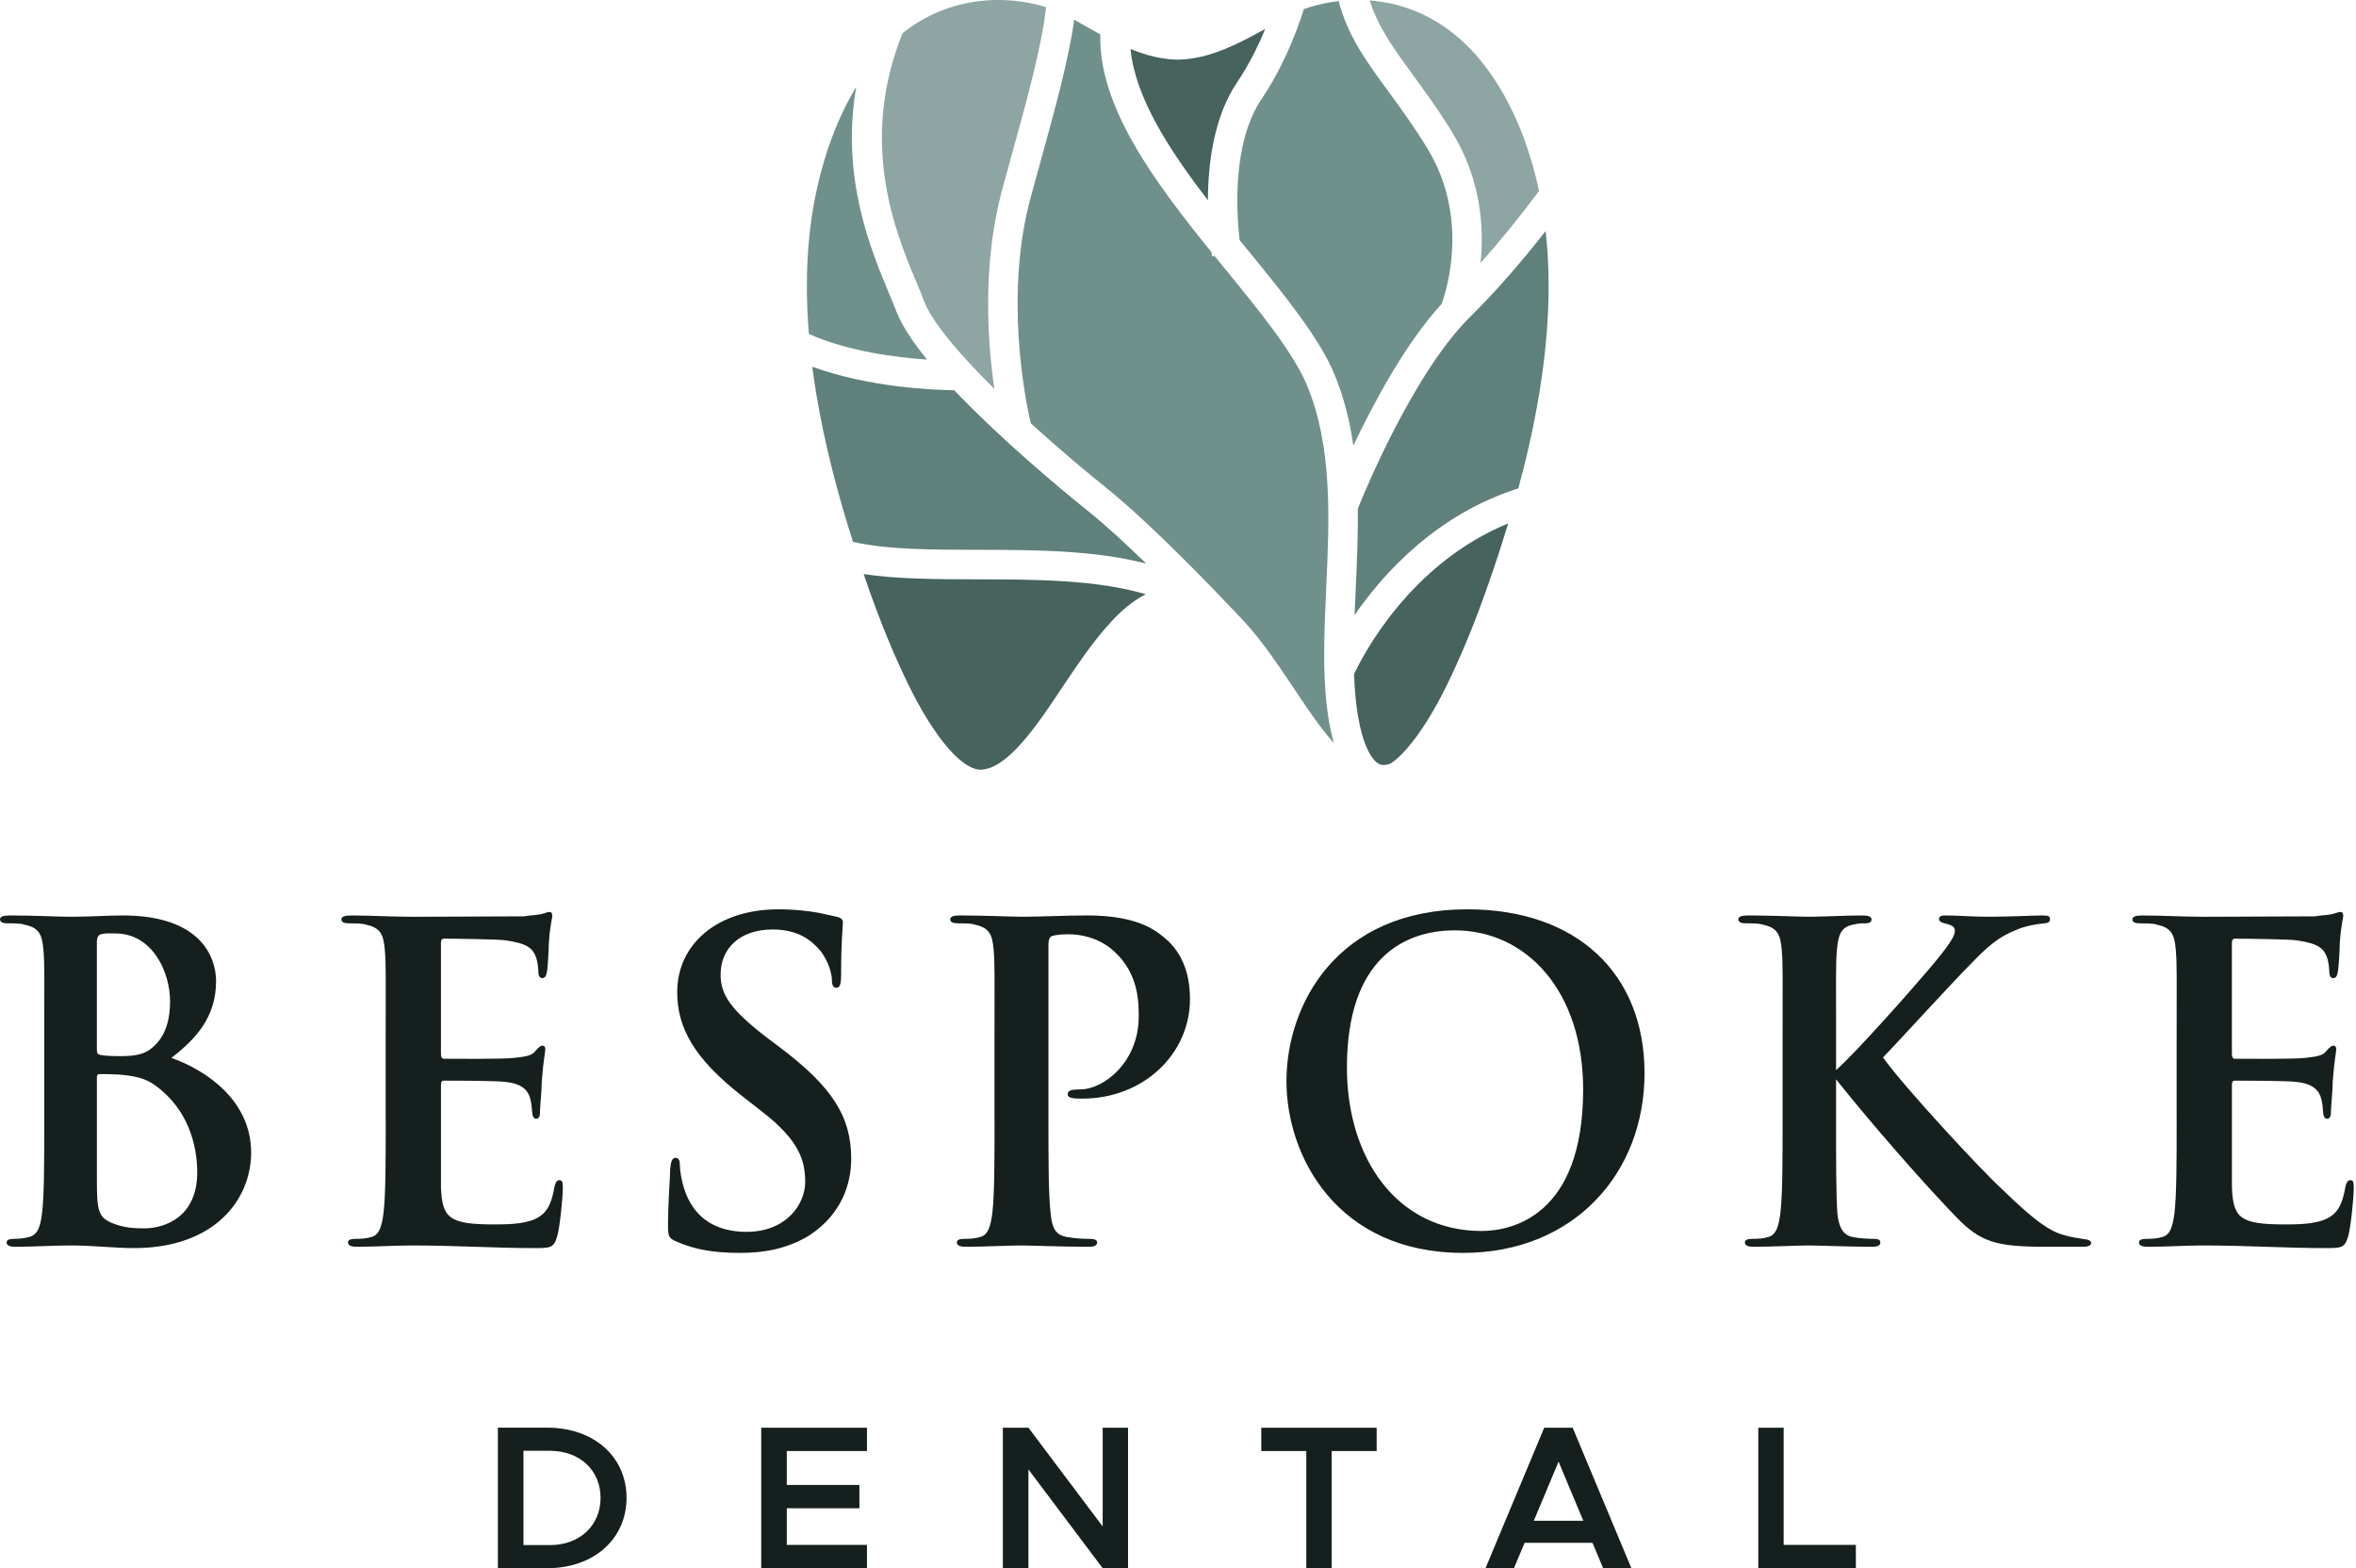
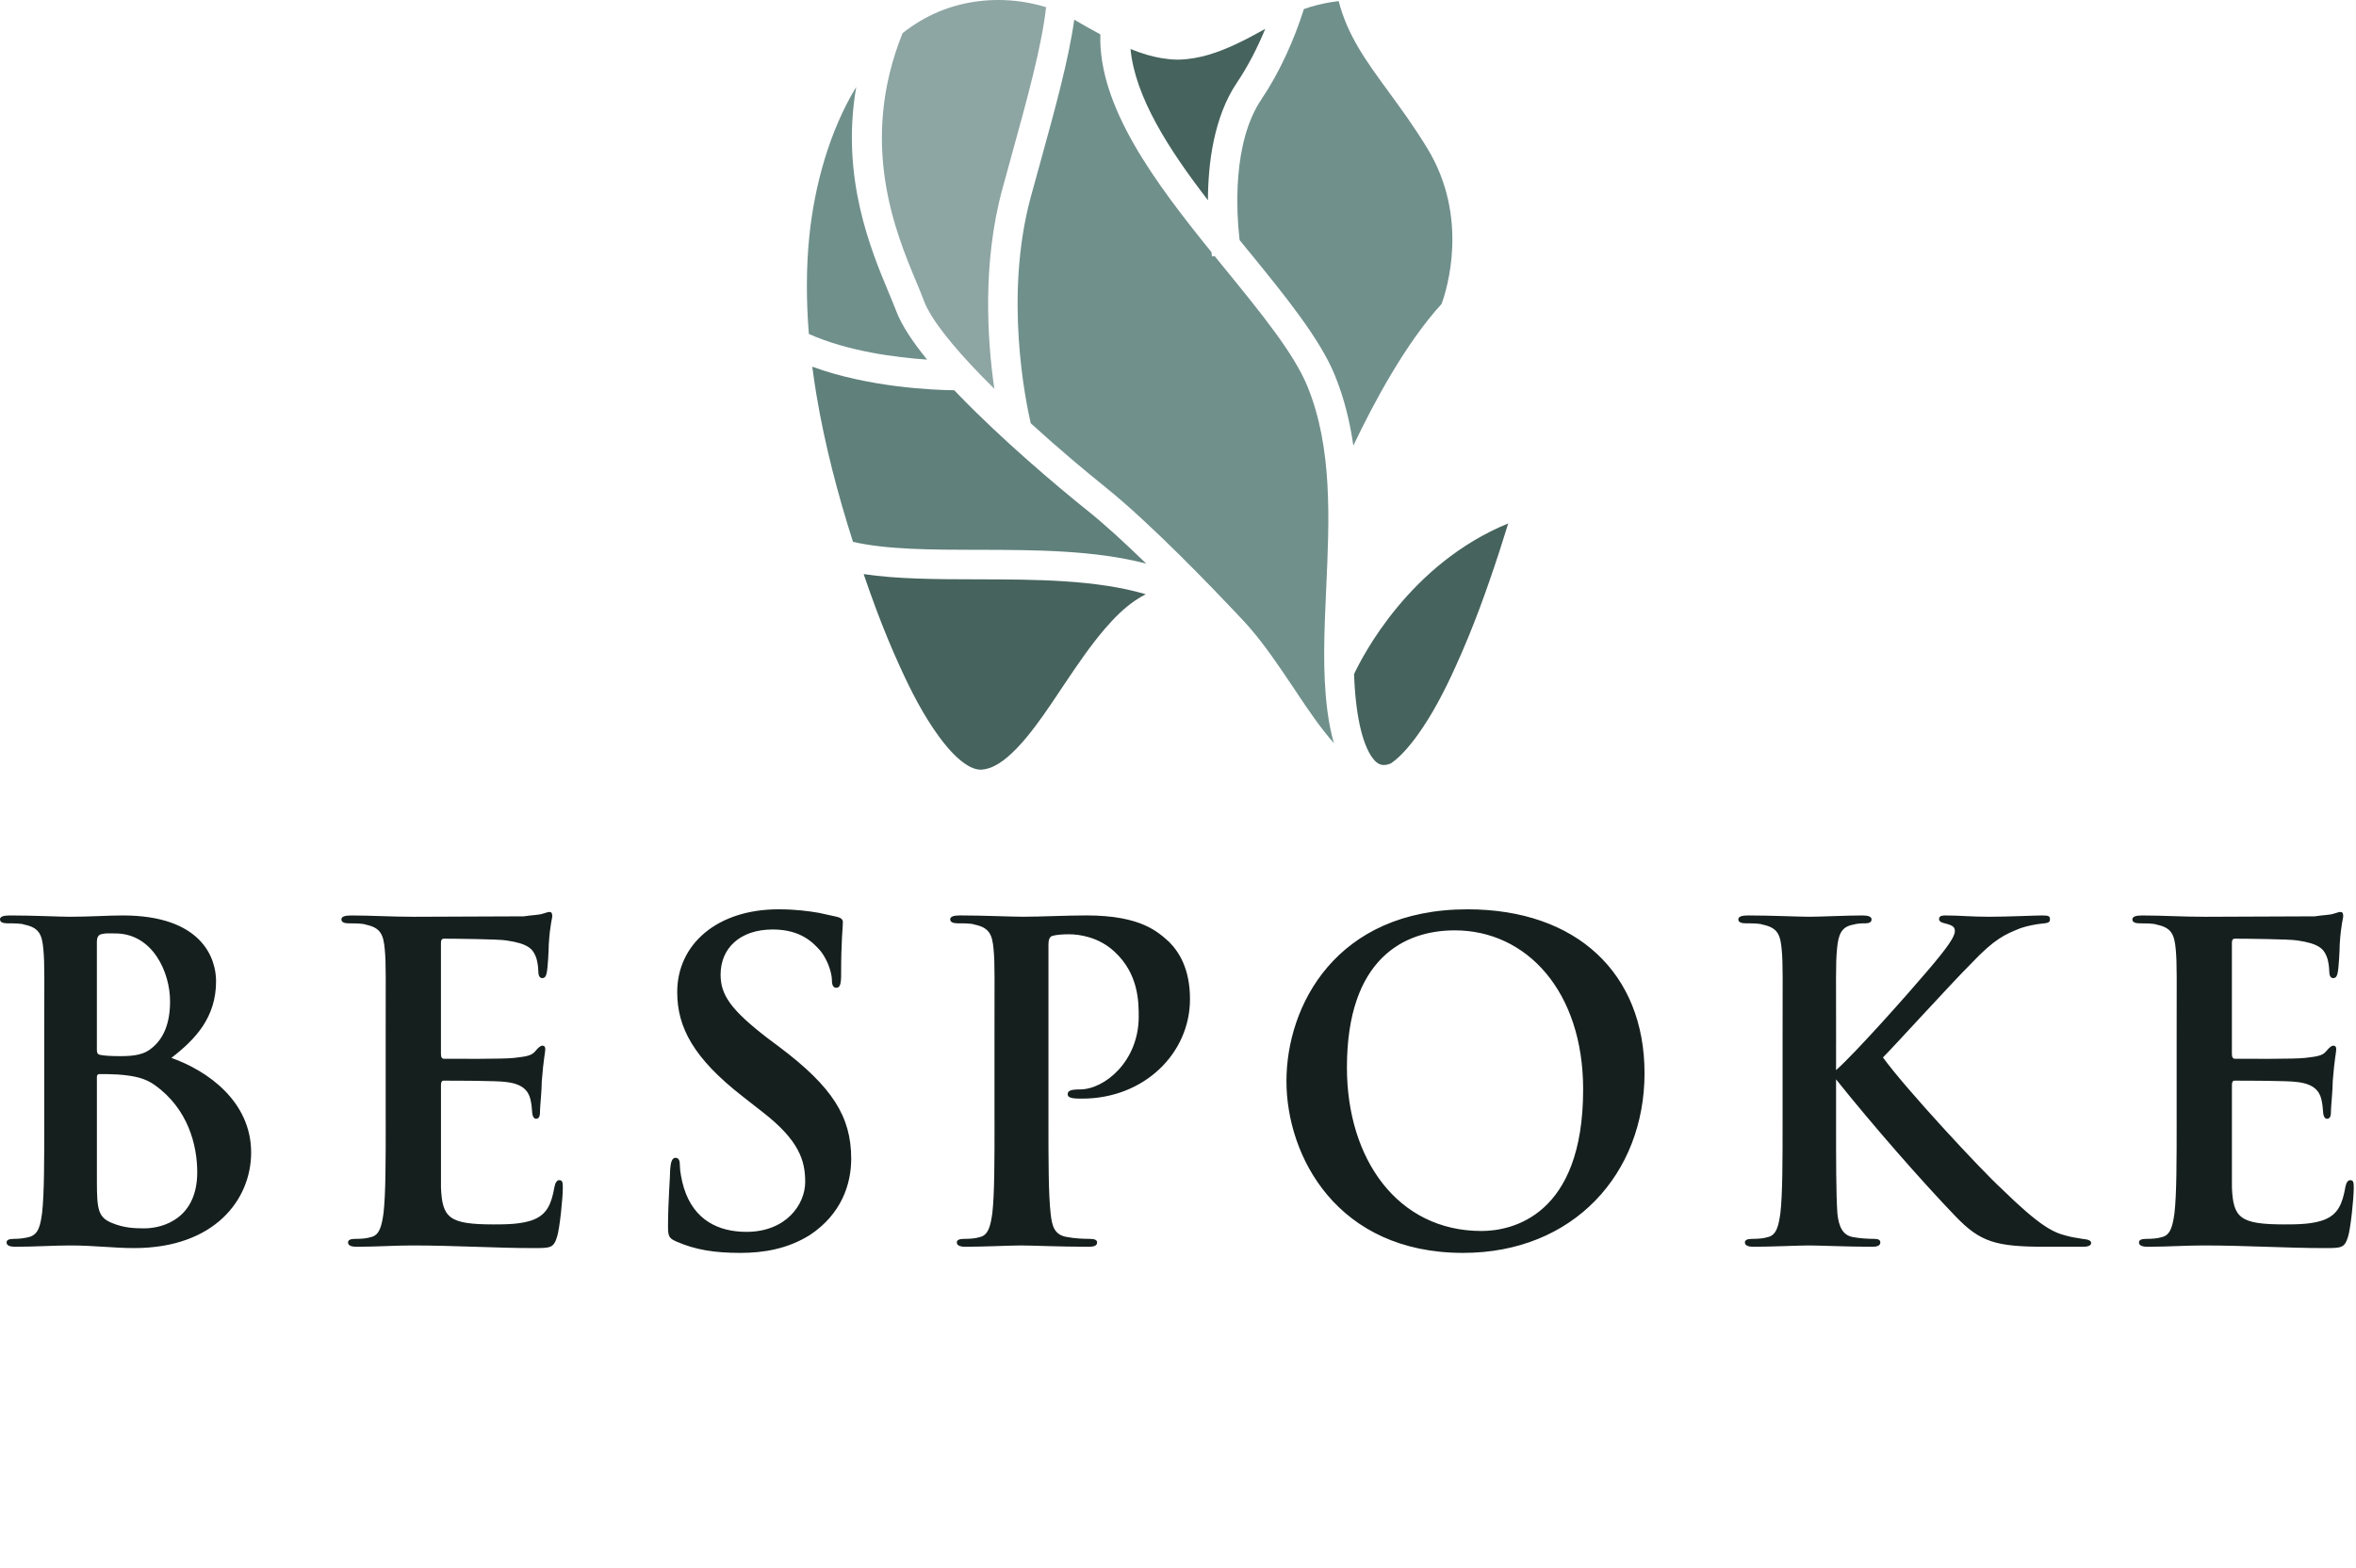
<svg xmlns="http://www.w3.org/2000/svg" width="676" height="450" viewBox="0 0 676 450" fill="none">
  <g clip-path="url(#clip0_345_2)">
    <path fill-rule="evenodd" clip-rule="evenodd" d="M317.372 139.964C330.182 150.215 348.518 169.376 354.197 175.394L355.745 177.038L355.936 177.242C356.889 178.221 357.797 179.225 358.648 180.216C363.016 185.301 366.668 190.717 370.3 196.109L371.177 197.407L372.405 199.255C375.174 203.4 378.819 208.848 382.72 213.229C381.915 210.428 381.301 207.307 380.866 203.975C379.42 192.949 379.97 180.984 380.533 168.647C381.422 149.083 382.362 128.56 375.155 110.903C371.305 101.47 361.871 89.888 351.754 77.468L348.499 73.464L347.769 73.586L347.578 72.326C331.423 52.359 315.127 30.64 315.716 9.868C313.215 8.525 310.721 7.099 308.233 5.654C306.596 17.248 302.81 30.967 298.352 47.115L295.781 56.452C288.03 84.867 294.285 115.156 295.749 121.462C303.891 128.874 311.866 135.544 317.378 139.951L317.372 139.964Z" fill="#70908C" />
    <path fill-rule="evenodd" clip-rule="evenodd" d="M358.322 72.127C368.868 85.072 378.704 97.146 383.015 107.718C385.675 114.235 387.325 120.995 388.31 127.876C394.2 115.482 403.333 98.477 413.636 87.208C415.1 83.191 421.675 62.477 409.536 42.561C405.718 36.294 401.932 31.12 398.504 26.432C391.987 17.523 386.647 10.226 384.102 0.313L381.947 0.614C379.305 1.042 376.689 1.701 374.131 2.59C371.356 11.339 367.25 20.612 361.942 28.491C353.506 41.007 354.772 61.031 355.674 68.891L358.322 72.147V72.127Z" fill="#70908C" />
-     <path fill-rule="evenodd" clip-rule="evenodd" d="M405.341 21.412C408.871 26.24 412.76 31.555 416.776 38.142C424.968 51.592 425.851 65.355 424.809 75.472C430.264 69.365 436.084 62.227 441.596 54.789C438.898 42.197 434.012 29.496 426.478 19.455C418.682 9.075 407.982 1.573 393.855 0.205L393.004 0.128C395.454 7.879 399.95 14.025 405.354 21.405L405.341 21.412Z" fill="#8DA5A3" />
    <path fill-rule="evenodd" clip-rule="evenodd" d="M346.586 57.45C346.625 47.032 348.23 33.633 354.9 23.727C358.092 18.988 360.816 13.673 363.029 8.288C360.157 9.9 357.279 11.435 354.382 12.784C351.965 13.91 349.439 14.933 346.753 15.72C344.022 16.519 341.189 17.037 338.221 17.108H338.004H337.837H337.62H337.601C334.652 17.037 331.819 16.519 329.088 15.72C327.464 15.247 325.897 14.678 324.375 14.057C325.699 27.897 335.394 42.92 346.58 57.444L346.586 57.45Z" fill="#46635D" />
-     <path fill-rule="evenodd" clip-rule="evenodd" d="M422.122 90.61C405.846 106.554 391.802 140.475 389.595 145.969C389.691 153.682 389.34 161.42 388.994 169.011L388.668 176.488C397.116 164.26 412.312 147.561 435.649 140.143C438.041 131.349 440.087 122.338 441.596 113.256C444.129 98.01 445.14 82.597 443.637 67.798L443.477 66.314C436.09 75.76 428.486 84.381 422.116 90.617L422.122 90.61Z" fill="#5F807B" />
    <path fill-rule="evenodd" clip-rule="evenodd" d="M432.758 150.196C404.439 161.772 390.881 188.383 388.515 193.448C388.636 196.691 388.866 199.844 389.263 202.875C389.877 207.557 390.855 211.656 392.237 214.739C393.068 216.593 394.008 217.994 395.051 218.812C395.767 219.369 396.592 219.625 397.539 219.497C398.005 219.433 398.523 219.292 399.093 219.062L400.429 218.039C402.847 216.011 404.951 213.383 406.53 211.221C408.718 208.222 410.707 204.973 412.542 201.615C414.397 198.219 416.098 194.715 417.671 191.216C420.185 185.703 422.41 180.248 424.431 174.85C426.471 169.408 428.416 163.754 430.289 158.005L432.752 150.196H432.758Z" fill="#46635D" />
    <path fill-rule="evenodd" clip-rule="evenodd" d="M317.212 180.216C319.63 177.402 322.456 174.518 325.756 172.286C326.716 171.634 327.713 171.039 328.75 170.521C314.469 166.313 297.003 166.274 280.522 166.242C268.78 166.217 257.486 166.191 247.803 164.739C248.98 168.174 250.176 171.557 251.416 174.857C253.488 180.382 255.72 185.857 258.176 191.223C259.813 194.817 261.521 198.354 263.305 201.622C265.141 204.979 267.13 208.222 269.317 211.227C270.897 213.389 273.001 216.018 275.418 218.045C277.42 219.721 279.575 220.942 281.609 220.859L282.671 220.718L283.841 220.411C290.825 218.128 298.518 206.623 303.449 199.249L304.677 197.401L305.553 196.102C309.186 190.711 312.831 185.294 317.206 180.21L317.212 180.216Z" fill="#46635D" />
    <path fill-rule="evenodd" clip-rule="evenodd" d="M280.528 157.768C296.817 157.8 314.008 157.839 328.884 161.733C323.16 156.169 317.142 150.612 312.096 146.576C303.008 139.305 287.403 126.06 275.15 113.384L273.813 111.99C267.936 111.92 249.363 111.197 233.068 105.23C233.413 107.903 233.803 110.583 234.257 113.275C236.656 127.691 240.429 141.978 244.746 155.485C254.454 157.723 267.155 157.749 280.528 157.775V157.768Z" fill="#5F807B" />
    <path fill-rule="evenodd" clip-rule="evenodd" d="M232.083 95.829C243.23 100.811 256.993 102.576 266.017 103.19C261.847 98.08 258.669 93.29 257.153 89.254C256.692 88.026 255.931 86.21 255.081 84.164C249.875 71.705 241.177 50.895 245.68 24.942C237.903 37.72 233.669 53.498 232.217 67.791C231.284 76.969 231.322 86.37 232.083 95.829Z" fill="#70908C" />
    <path fill-rule="evenodd" clip-rule="evenodd" d="M258.969 9.516C246.281 41.097 257.025 66.813 262.922 80.915C263.715 82.808 264.418 84.49 265.096 86.306C267.117 91.704 273.461 99.423 281.264 107.5L285.305 111.581C283.329 97.939 281.769 75.651 287.608 54.233L290.179 44.864C294.905 27.724 298.845 13.456 300.156 2.066C298.103 1.439 296.024 0.946 293.92 0.608C289.993 -0.032 285.996 -0.173 282.018 0.211C272.975 1.081 265.345 4.47 258.969 9.516Z" fill="#8DA5A3" />
  </g>
  <g clip-path="url(#clip1_345_2)">
    <path fill-rule="evenodd" clip-rule="evenodd" d="M12.701 321.299C12.701 332.868 12.701 342.679 12.075 348.083C11.569 351.728 11.07 353.992 8.679 354.875C7.419 355.252 5.788 355.502 3.901 355.502C2.52 355.502 1.887 355.879 1.887 356.506C1.887 357.388 2.769 357.765 4.4 357.765C10.06 357.765 15.215 357.388 20.248 357.388C26.912 357.388 32.572 358.143 38.481 358.143C61.62 358.143 72.057 344.182 72.057 330.726C72.057 316.01 59.484 307.21 49.168 303.564C56.209 298.154 61.997 291.867 61.997 281.558C61.997 274.894 57.846 262.691 35.213 262.691C30.813 262.691 26.036 263.069 19.871 263.069C17.229 263.069 9.561 262.691 2.769 262.691C0.883 262.691 6.10352e-05 263.069 6.10352e-05 263.823C6.10352e-05 264.578 0.755 264.955 2.136 264.955C4.023 264.955 6.037 264.955 7.041 265.333C11.192 266.215 12.075 268.102 12.452 272.502C12.829 276.653 12.701 280.17 12.701 299.164V321.299ZM27.794 270.238C27.794 269.106 28.172 268.351 28.927 268.102C30.308 267.725 31.191 267.852 33.077 267.852C43.764 267.852 48.797 278.917 48.797 287.346C48.797 293.504 47.038 297.911 43.642 300.674C41.506 302.56 38.737 303.066 34.586 303.066C31.696 303.066 29.809 302.938 28.677 302.688C28.172 302.56 27.794 302.311 27.794 301.307V270.238ZM27.794 309.096C27.794 308.47 28.044 308.214 28.549 308.214C30.436 308.214 31.568 308.214 33.96 308.342C38.865 308.719 41.756 309.474 44.397 311.36C53.952 318.152 56.593 328.59 56.593 336.386C56.593 349.464 47.038 352.483 41.378 352.483C38.488 352.483 35.597 352.355 32.201 350.974C28.178 349.336 27.801 347.2 27.801 338.899V309.096H27.794ZM110.673 321.299C110.673 332.868 110.673 342.679 110.046 348.083C109.541 351.728 108.914 354.497 106.4 354.996C105.268 355.374 103.759 355.502 101.872 355.502C100.491 355.502 99.858 355.879 99.858 356.506C99.858 357.388 100.741 357.765 102.371 357.765C108.031 357.765 113.186 357.388 118.219 357.388C130.793 357.388 141.863 358.143 153.055 358.143C157.96 358.143 158.843 358.143 159.847 354.875C160.602 352.483 161.484 343.811 161.484 340.914C161.484 339.532 161.484 338.65 160.48 338.65C159.853 338.65 159.348 339.276 159.099 340.536C158.216 345.691 156.835 348.332 153.439 349.842C150.043 351.351 145.016 351.351 141.62 351.351C128.791 351.351 126.904 349.464 126.527 340.786V311.36C126.527 310.478 126.776 310.101 127.281 310.101C130.3 310.101 142.752 310.101 145.137 310.478C149.793 310.983 151.552 312.87 152.179 315.383C152.556 317.02 152.556 317.647 152.684 319.028C152.684 319.655 152.933 321.043 153.816 321.043C154.948 321.043 154.948 319.662 154.948 318.651C154.948 317.641 155.453 312.742 155.453 310.228C155.958 303.814 156.457 301.927 156.457 301.051C156.457 300.424 156.208 300.047 155.575 300.047C155.197 300.047 154.443 300.552 153.56 301.684C152.428 303.066 150.542 303.193 147.523 303.571C144.504 303.948 130.166 303.82 127.403 303.82C126.776 303.82 126.52 303.315 126.52 302.439V270.615C126.52 269.733 126.77 269.355 127.403 269.355C129.795 269.355 143.251 269.483 145.259 269.861C151.424 270.743 152.806 272.252 153.682 274.389C154.308 275.898 154.436 277.912 154.436 278.411C154.436 279.921 154.814 280.675 155.568 280.675C156.451 280.675 156.7 279.921 156.828 279.294C157.206 278.034 157.455 272.125 157.455 270.993C157.832 265.083 158.459 263.695 158.459 262.819C158.459 262.065 158.21 261.687 157.704 261.687C157.078 261.687 156.323 262.065 155.69 262.193C154.686 262.57 152.671 262.57 150.279 262.947C147.887 262.947 122.99 263.075 118.84 263.075C112.303 263.075 106.643 262.698 100.728 262.698C98.841 262.698 97.959 263.075 97.959 263.83C97.959 264.584 98.713 264.962 100.095 264.962C101.981 264.962 103.996 264.962 105 265.339C109.15 266.222 110.033 268.108 110.41 272.508C110.788 276.659 110.66 280.176 110.66 299.171V321.305L110.673 321.299ZM212.417 359.524C219.081 359.524 226.001 358.392 232.416 354.37C241.471 348.332 244.234 339.782 244.234 332.491C244.234 320.416 238.824 311.866 223.609 300.424L220.085 297.783C209.648 289.731 206.757 285.459 206.757 279.671C206.757 272.125 212.289 266.72 221.722 266.72C229.896 266.72 233.42 270.615 235.428 272.879C238.069 276.275 238.696 280.048 238.696 281.18C238.696 282.69 239.073 283.444 239.956 283.444C240.96 283.444 241.337 282.562 241.337 279.671C241.337 269.739 241.842 266.215 241.842 264.578C241.842 263.823 241.216 263.318 240.084 263.069L234.929 261.937C231.91 261.431 228.265 260.933 223.36 260.933C205.881 260.933 194.312 270.865 194.312 284.698C194.312 294.886 199.089 303.686 212.922 314.501L218.71 319.028C229.275 327.202 231.034 332.99 231.034 339.148C231.034 345.685 225.502 353.487 214.182 353.487C206.258 353.487 199.089 350.219 196.198 340.786C195.572 338.65 195.066 336.008 195.066 334.371C195.066 333.367 194.938 332.235 193.806 332.235C192.802 332.235 192.425 333.616 192.297 335.503C192.297 337.518 191.67 345.058 191.67 351.978C191.67 354.868 192.048 355.374 194.062 356.256C199.473 358.642 205.005 359.524 212.423 359.524H212.417ZM285.357 321.299C285.357 332.868 285.357 342.679 284.73 348.083C284.225 351.728 283.598 354.497 281.085 354.996C279.953 355.374 278.443 355.502 276.557 355.502C275.175 355.502 274.542 355.879 274.542 356.506C274.542 357.388 275.425 357.765 277.055 357.765C282.21 357.765 289.885 357.388 292.903 357.388C296.299 357.388 303.967 357.765 312.396 357.765C314.034 357.765 314.788 357.388 314.788 356.506C314.788 355.879 314.162 355.502 312.774 355.502C310.887 355.502 308.246 355.374 306.359 354.996C302.458 354.491 301.831 351.728 301.454 348.204C300.827 342.8 300.827 332.862 300.827 321.292V270.993C300.827 269.611 301.205 268.857 301.831 268.601C302.963 268.223 304.85 268.095 306.737 268.095C309.627 268.095 315.166 268.85 319.687 273.001C326.729 279.415 326.729 287.589 326.729 291.739C326.729 304.568 316.918 312.614 309.877 312.614C307.235 312.614 306.353 312.991 306.353 313.995C306.353 314.878 307.235 314.999 307.862 315.127C308.489 315.255 309.877 315.255 310.503 315.255C328.238 315.255 341.438 302.305 341.438 286.706C341.438 278.028 338.298 273.122 335.401 270.232C332.382 267.59 327.605 262.685 311.757 262.685C305.848 262.685 298.678 263.062 293.524 263.062C290 263.062 282.082 262.685 275.412 262.685C273.525 262.685 272.643 263.062 272.643 263.817C272.643 264.572 273.397 264.949 274.779 264.949C276.665 264.949 278.68 264.949 279.684 265.326C283.835 266.209 284.717 268.095 285.095 272.496C285.472 276.646 285.344 280.164 285.344 299.158V321.292L285.357 321.299ZM419.795 359.524C451.612 359.524 471.86 336.635 471.86 307.964C471.86 279.294 452.366 260.933 421.054 260.933C383.328 260.933 369.117 288.599 369.117 310.228C369.117 331.858 383.705 359.524 419.795 359.524ZM425.077 353.238C400.928 353.238 386.468 332.491 386.468 306.334C386.468 275.022 402.943 266.97 417.403 266.97C438.028 266.97 454.247 284.449 454.247 312.62C454.247 348.965 433.749 353.238 425.071 353.238H425.077ZM526.822 299.164C526.822 280.176 526.694 276.653 527.071 272.502C527.448 268.102 528.331 265.959 531.721 265.333C533.23 264.955 533.857 264.955 535.244 264.955C536.376 264.955 537.003 264.578 537.003 263.823C537.003 263.069 536.121 262.691 534.362 262.691C530.083 262.691 522.038 263.069 519.147 263.069C516.256 263.069 508.205 262.691 501.541 262.691C499.654 262.691 498.771 263.069 498.771 263.823C498.771 264.578 499.526 264.955 500.907 264.955C502.794 264.955 504.809 264.955 505.813 265.333C509.963 266.215 510.846 268.102 511.223 272.502C511.601 276.653 511.473 280.17 511.473 299.164V321.299C511.473 332.868 511.473 342.679 510.846 348.083C510.341 351.728 509.714 354.497 507.201 354.996C506.069 355.374 504.559 355.502 502.673 355.502C501.291 355.502 500.658 355.879 500.658 356.506C500.658 357.388 501.541 357.765 503.171 357.765C508.326 357.765 516.001 357.388 519.019 357.388C522.038 357.388 530.211 357.765 537.131 357.765C538.762 357.765 539.517 357.388 539.517 356.506C539.517 355.879 539.011 355.502 537.886 355.502C536.249 355.502 533.607 355.374 531.721 354.996C528.58 354.491 527.57 351.728 527.193 348.204C526.815 342.8 526.815 332.862 526.815 321.292V309.723C537.253 322.802 551.463 339.027 561.146 349.087C568.187 356.384 572.587 357.765 586.798 357.765H597.612C599.25 357.765 600.004 357.388 600.004 356.633C600.004 356.007 599.122 355.629 597.491 355.502C595.604 355.124 595.355 355.252 592.963 354.619C588.94 353.615 585.167 351.728 574.224 341.035C568.692 336.002 546.807 312.486 540.271 303.436C543.667 300.041 559.637 282.434 565.674 276.397C572.338 269.355 575.356 268.095 579.756 266.337C581.643 265.71 583.907 265.205 586.548 264.955C588.058 264.827 588.186 264.329 588.186 263.823C588.186 262.941 587.936 262.691 585.922 262.691C584.035 262.691 575.99 263.069 570.707 263.069C565.424 263.069 562.406 262.691 558.006 262.691C556.874 262.691 556.368 263.069 556.368 263.695C556.368 264.322 556.874 264.7 558.006 264.955C560.647 265.582 560.896 266.215 560.896 267.219C560.896 268.729 559.01 271.619 553.1 278.539C547.44 285.203 532.603 301.934 526.815 307.088V299.164H526.822ZM624.543 321.299C624.543 332.868 624.544 342.679 623.917 348.083C623.412 351.728 622.785 354.497 620.271 354.996C619.139 355.374 617.63 355.502 615.743 355.502C614.362 355.502 613.729 355.879 613.729 356.506C613.729 357.388 614.605 357.765 616.242 357.765C621.902 357.765 627.057 357.388 632.09 357.388C644.663 357.388 655.734 358.143 666.926 358.143C671.831 358.143 672.714 358.143 673.718 354.875C674.472 352.483 675.355 343.811 675.355 340.914C675.355 339.532 675.355 338.65 674.351 338.65C673.724 338.65 673.219 339.276 672.97 340.536C672.087 345.691 670.706 348.332 667.31 349.842C663.914 351.351 658.887 351.351 655.491 351.351C642.662 351.351 640.775 349.464 640.398 340.786V311.36C640.398 310.478 640.647 310.101 641.152 310.101C644.171 310.101 656.623 310.101 659.008 310.478C663.664 310.983 665.423 312.87 666.05 315.383C666.427 317.02 666.427 317.647 666.555 319.028C666.555 319.655 666.804 321.043 667.687 321.043C668.819 321.043 668.819 319.662 668.819 318.651C668.819 317.641 669.324 312.742 669.324 310.228C669.829 303.814 670.328 301.927 670.328 301.051C670.328 300.424 670.079 300.047 669.446 300.047C669.068 300.047 668.314 300.552 667.431 301.684C666.299 303.066 664.412 303.193 661.394 303.571C658.375 303.948 644.037 303.82 641.274 303.82C640.647 303.82 640.391 303.315 640.391 302.439V270.615C640.391 269.733 640.641 269.355 641.274 269.355C643.666 269.355 657.122 269.483 659.13 269.861C665.289 270.743 666.676 272.252 667.553 274.389C668.179 275.898 668.307 277.912 668.307 278.411C668.307 279.921 668.685 280.675 669.439 280.675C670.322 280.675 670.571 279.921 670.699 279.294C671.076 278.034 671.326 272.125 671.326 270.993C671.703 265.083 672.33 263.695 672.33 262.819C672.33 262.065 672.081 261.687 671.575 261.687C670.949 261.687 670.194 262.065 669.561 262.193C668.557 262.57 666.542 262.57 664.157 262.947C661.765 262.947 636.867 263.075 632.717 263.075C626.174 263.075 620.521 262.698 614.605 262.698C612.718 262.698 611.836 263.075 611.836 263.83C611.836 264.584 612.591 264.962 613.972 264.962C615.859 264.962 617.867 264.962 618.877 265.339C623.028 266.222 623.91 268.108 624.288 272.508C624.665 276.659 624.537 280.176 624.537 299.171V321.305L624.543 321.299Z" fill="#151F1D" />
-     <path fill-rule="evenodd" clip-rule="evenodd" d="M142.854 450H157.058C170.38 450 179.769 441.609 179.769 429.81C179.769 418.01 170.38 409.677 157.058 409.677H142.854V449.994V450ZM150.19 443.368V416.315H157.82C166.332 416.315 172.318 421.892 172.318 429.816C172.318 437.74 166.332 443.374 157.82 443.374H150.19V443.368ZM248.756 416.373V409.683H218.416V450H248.756V443.31H225.752V432.803H246.588V426.113H225.752V416.373H248.756ZM287.749 450H295.084V421.656L316.387 450H323.665V409.683H316.387V438.028L295.084 409.683H287.749V450ZM374.809 450H382.087V416.373H395V409.683H361.897V416.373H374.809V450ZM459.99 450H468.086L451.241 409.683H443.08L426.235 450H434.395L437.446 442.722H456.933L459.983 450H459.99ZM440.094 436.384L447.192 419.424L454.291 436.384H440.087H440.094ZM511.78 443.31V409.683H504.502V450H532.494V443.31H511.78Z" fill="#151F1D" />
  </g>
  <defs>
    <clipPath id="clip0_345_2">
      <rect width="212.833" height="220.859" fill="white" transform="translate(231.514)" />
    </clipPath>
    <clipPath id="clip1_345_2">
      <rect width="675.349" height="189.067" fill="white" transform="translate(6.10352e-05 260.933)" />
    </clipPath>
  </defs>
</svg>